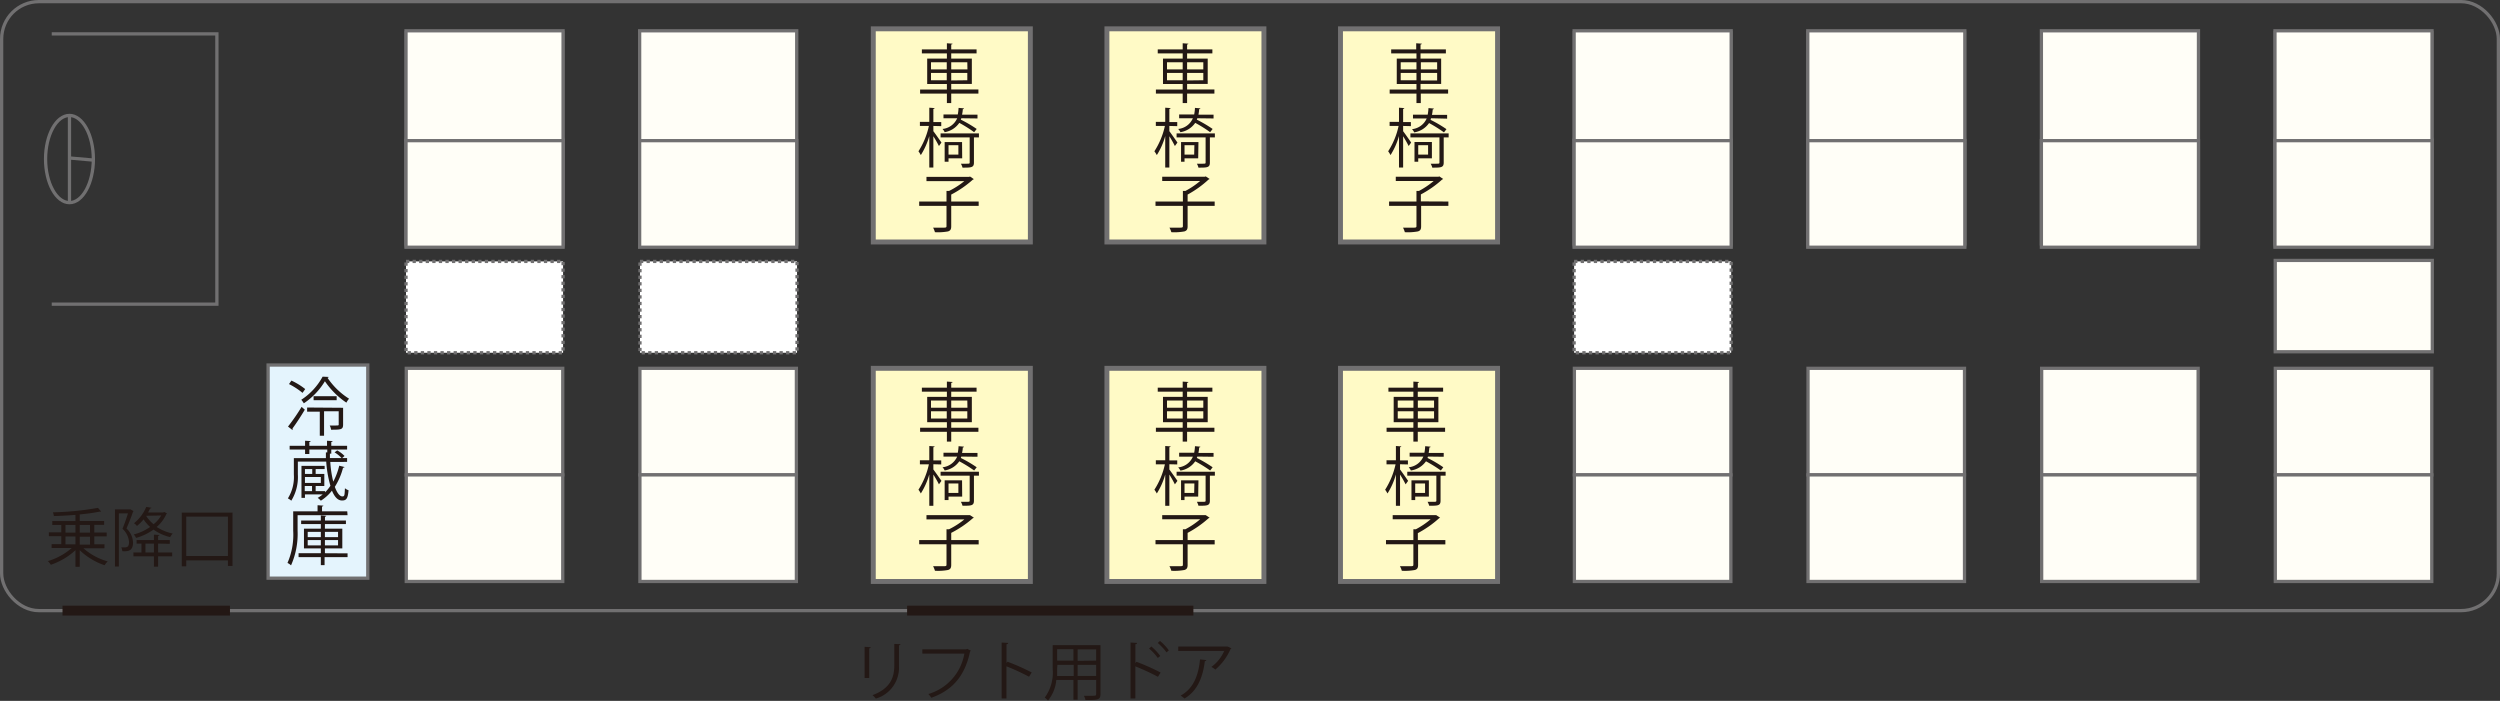
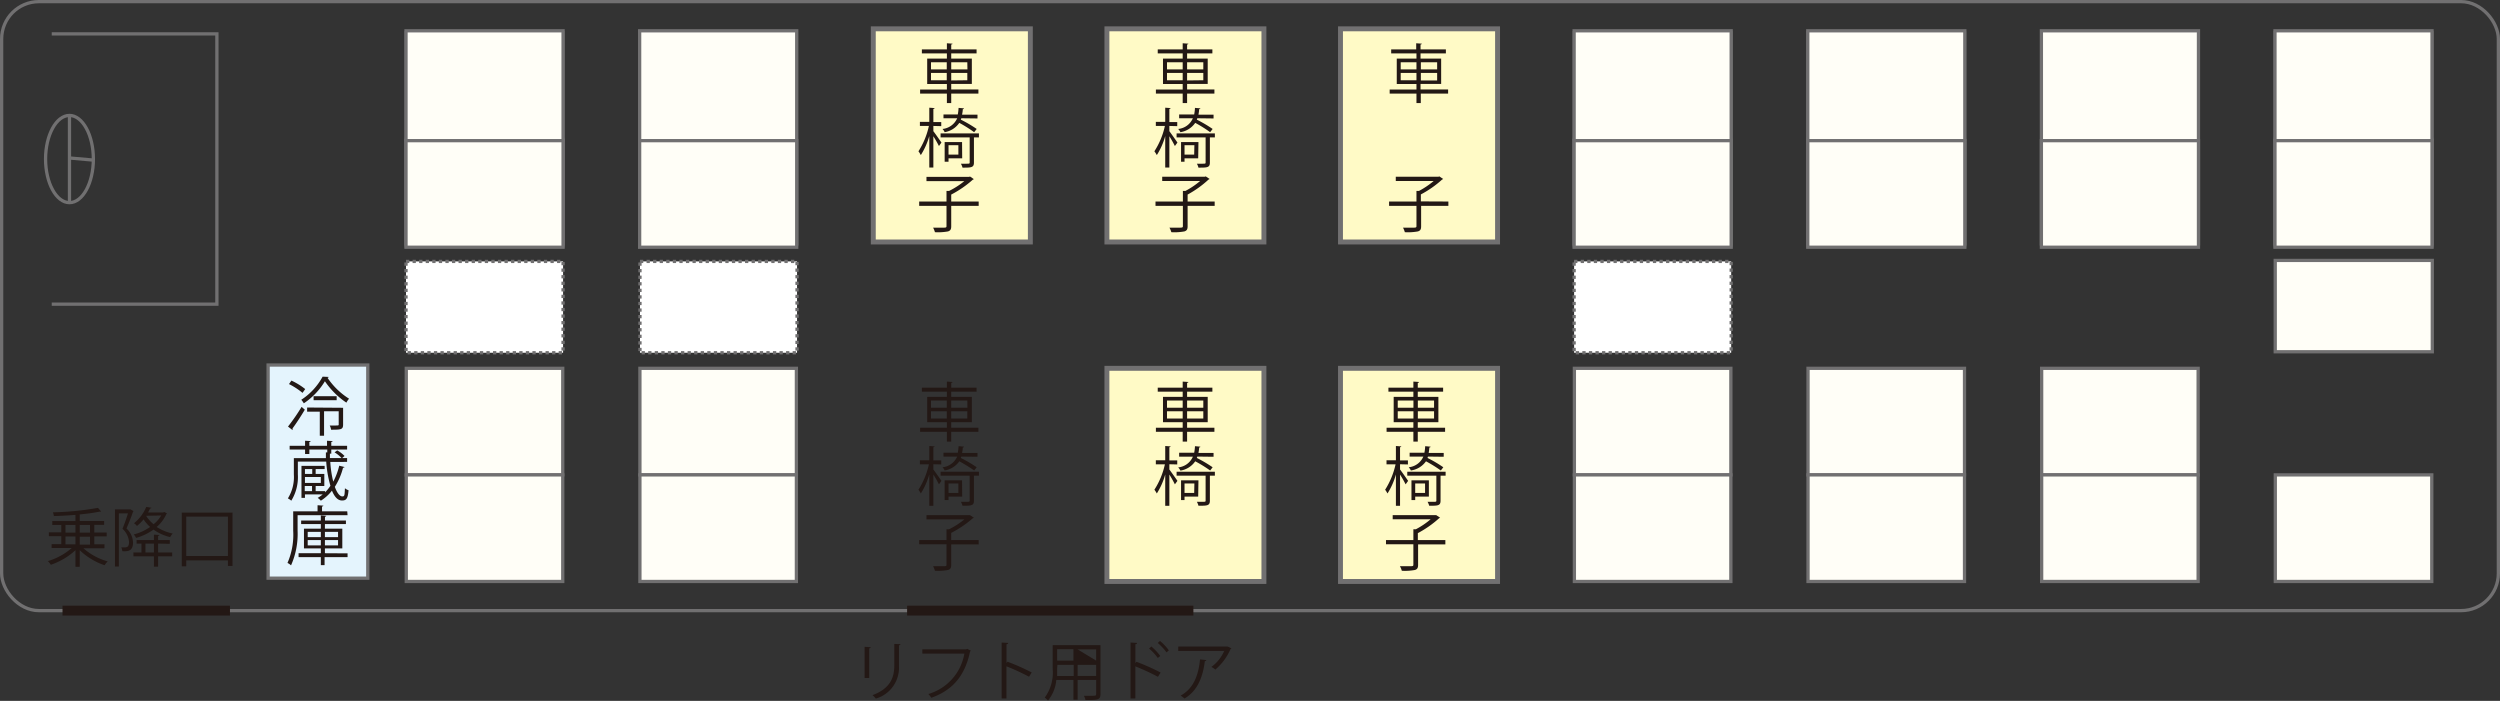
<svg xmlns="http://www.w3.org/2000/svg" id="Untitled-_u30DA_u30FC_u30B8_201" data-name="Untitled-%u30DA%u30FC%u30B8%201" width="380.72" height="106.73" viewBox="0 0 380.72 106.73">
  <rect x="0" y="0" width="380.72" height="106.73" fill="#333333" stroke="none" />
  <defs>
    <style>.cls-1{fill:none;}.cls-1,.cls-3,.cls-4,.cls-5,.cls-6{stroke:#717071;}.cls-1,.cls-3,.cls-4,.cls-5,.cls-6,.cls-7{stroke-miterlimit:10;}.cls-1,.cls-3,.cls-4,.cls-6{stroke-width:0.5px;}.cls-2{fill:#231815;}.cls-3{fill:#e4f4fd;}.cls-4{fill:#fffef7;}.cls-5{fill:#fffac6;stroke-width:0.75px;}.cls-6,.cls-7{fill:#fff;}.cls-6{stroke-dasharray:0.5;}.cls-7{stroke:#231815;stroke-width:1.5px;}</style>
  </defs>
  <rect class="cls-1" x="0.25" y="0.25" width="380.22" height="92.74" rx="5.67" />
  <path class="cls-2" d="M16.05,83.24H12.84a9.33,9.33,0,0,0,3.7,2,3.38,3.38,0,0,0-.47.59,10.23,10.23,0,0,1-3.79-2.29v2.53h-.65V83.54a10.54,10.54,0,0,1-3.75,2.22,3,3,0,0,0-.45-.56,9.78,9.78,0,0,0,3.64-2H8v-.59H9.47v-1.2H7.58v-.59H9.47V79.69H8.1V79.1h3.53v-.94c-1.1.09-2.24.15-3.29.18a2.08,2.08,0,0,0-.15-.57,44,44,0,0,0,6.87-.68l.49.57a.16.16,0,0,1-.1,0h-.1a28.36,28.36,0,0,1-3.07.43v1H16v.59H14.5v1.17h1.89v.59H14.5v1.2h1.55Zm-5.94-3.55v1.17h1.52V79.69Zm0,1.76v1.2h1.52v-1.2Zm3.74-1.76H12.28v1.17h1.57Zm0,3v-1.2H12.28v1.2Z" transform="translate(-0.14 0.25)" />
  <path class="cls-2" d="M20.06,77.34l.42.25a.23.23,0,0,1-.08.09c-.25.74-.64,1.74-1,2.55a3.07,3.07,0,0,1,1,2.12c0,1.41-.86,1.37-1.63,1.34a1.8,1.8,0,0,0-.16-.58l.42,0c.38,0,.76,0,.76-.83a3,3,0,0,0-1-2c.32-.75.62-1.66.84-2.35H18.24v8.1h-.59v-8.7H20Zm4.16,5.19v1.35h2.14v.59H24.22v1.58h-.64V84.47H20.46v-.59h1.22V82.53h-.74V82h2.64v-.83l.84.05c0,.07-.08.12-.2.14V82H26v.57Zm.93-4.81.42.2s-.06.07-.09.1A5.53,5.53,0,0,1,24,80a7,7,0,0,0,2.45,1,3,3,0,0,0-.4.54,7,7,0,0,1-2.53-1.14,8.69,8.69,0,0,1-2.66,1.27,1.81,1.81,0,0,0-.35-.53A7.66,7.66,0,0,0,23,80a6.18,6.18,0,0,1-1-1.15,7.37,7.37,0,0,1-1,1,2.24,2.24,0,0,0-.45-.42,6.3,6.3,0,0,0,1.86-2.48l.79.12c0,.08-.08.11-.2.12-.09.19-.2.39-.31.6H25Zm-2.86,6.16h1.29V82.53H22.29Zm.1-5.58,0,0a5.28,5.28,0,0,0,1.14,1.28,4.72,4.72,0,0,0,1.16-1.33Z" transform="translate(-0.14 0.25)" />
  <path class="cls-2" d="M27.82,77.81h7.73v8.12h-.7v-.84H28.5V86h-.68Zm.68,6.61h6.35v-6H28.5Z" transform="translate(-0.14 0.25)" />
  <rect class="cls-3" x="40.83" y="55.59" width="15.18" height="32.46" />
  <polyline class="cls-1" points="7.88 5.16 33.03 5.16 33.03 46.32 7.88 46.32" />
  <rect class="cls-4" x="310.92" y="4.98" width="23.83" height="16.23" />
  <rect class="cls-4" x="310.92" y="21.21" width="23.83" height="16.23" />
  <rect class="cls-4" x="310.92" y="56.09" width="23.83" height="16.23" />
  <rect class="cls-4" x="310.92" y="72.32" width="23.83" height="16.23" />
  <rect class="cls-4" x="310.88" y="4.69" width="23.92" height="32.46" />
  <rect class="cls-4" x="310.88" y="21.42" width="23.92" height="16.23" />
  <rect class="cls-4" x="275.34" y="4.98" width="23.83" height="16.23" />
  <rect class="cls-4" x="275.34" y="21.21" width="23.83" height="16.23" />
  <rect class="cls-4" x="275.34" y="56.09" width="23.83" height="16.23" />
  <rect class="cls-4" x="275.34" y="72.32" width="23.83" height="16.23" />
  <rect class="cls-4" x="275.3" y="4.69" width="23.92" height="32.46" />
  <rect class="cls-4" x="275.3" y="21.42" width="23.92" height="16.23" />
  <rect class="cls-4" x="239.76" y="4.98" width="23.83" height="16.23" />
  <rect class="cls-4" x="239.76" y="21.21" width="23.83" height="16.23" />
  <rect class="cls-4" x="239.76" y="56.09" width="23.83" height="16.23" />
  <rect class="cls-4" x="239.76" y="72.32" width="23.83" height="16.23" />
  <rect class="cls-4" x="239.72" y="4.69" width="23.92" height="32.46" />
  <rect class="cls-4" x="239.72" y="21.42" width="23.92" height="16.23" />
  <rect class="cls-5" x="132.99" y="4.39" width="23.92" height="32.46" />
  <rect class="cls-5" x="168.57" y="4.39" width="23.91" height="32.46" />
-   <rect class="cls-5" x="132.99" y="56.09" width="23.92" height="32.46" />
  <rect class="cls-5" x="168.57" y="56.09" width="23.91" height="32.46" />
  <rect class="cls-5" x="204.14" y="4.39" width="23.92" height="32.46" />
  <rect class="cls-5" x="204.14" y="56.09" width="23.92" height="32.46" />
  <rect class="cls-4" x="97.45" y="4.98" width="23.83" height="16.23" />
  <rect class="cls-4" x="97.45" y="21.21" width="23.83" height="16.23" />
  <rect class="cls-4" x="97.45" y="56.09" width="23.83" height="16.23" />
  <rect class="cls-4" x="97.45" y="72.32" width="23.83" height="16.23" />
  <rect class="cls-4" x="97.41" y="4.69" width="23.92" height="32.46" />
  <rect class="cls-4" x="97.41" y="21.42" width="23.92" height="16.23" />
  <rect class="cls-4" x="61.87" y="4.98" width="23.83" height="16.23" />
  <rect class="cls-4" x="61.87" y="21.21" width="23.83" height="16.23" />
  <rect class="cls-4" x="61.87" y="56.09" width="23.83" height="16.23" />
  <rect class="cls-4" x="61.87" y="72.32" width="23.83" height="16.23" />
  <rect class="cls-4" x="61.83" y="4.69" width="23.92" height="32.46" />
  <rect class="cls-4" x="61.83" y="21.42" width="23.92" height="16.23" />
  <rect class="cls-4" x="346.5" y="4.98" width="23.83" height="16.23" />
  <rect class="cls-4" x="346.5" y="21.21" width="23.83" height="16.23" />
-   <rect class="cls-4" x="346.5" y="56.09" width="23.83" height="16.23" />
  <rect class="cls-4" x="346.5" y="72.32" width="23.83" height="16.23" />
  <rect class="cls-4" x="346.45" y="4.69" width="23.92" height="32.46" />
  <rect class="cls-4" x="346.45" y="21.42" width="23.92" height="16.23" />
  <rect class="cls-4" x="346.49" y="39.66" width="23.92" height="13.91" />
  <rect class="cls-6" x="61.83" y="39.81" width="23.92" height="13.91" />
  <rect class="cls-6" x="97.46" y="39.81" width="23.92" height="13.91" />
  <rect class="cls-6" x="239.72" y="39.81" width="23.92" height="13.91" />
  <path class="cls-2" d="M131.81,103V98.25l.93.06c0,.09-.08.16-.23.18V103Zm5.46-5.15c0,.1-.07.15-.23.17v3.12a4.9,4.9,0,0,1-3.52,5,3.17,3.17,0,0,0-.51-.53c2.71-1,3.32-2.69,3.32-4.5V97.81Z" transform="translate(-0.14 0.25)" />
  <path class="cls-2" d="M148,98.85a.24.24,0,0,1-.13.11c-.77,3.72-2.69,5.92-5.9,7.05a6.26,6.26,0,0,0-.45-.57A7.78,7.78,0,0,0,147,99.29H140.6v-.65h6.68l.13-.09Z" transform="translate(-0.14 0.25)" />
  <path class="cls-2" d="M156.85,102.81a34.64,34.64,0,0,0-3.44-1.59v4.9h-.73V97.6l1,.06c0,.1-.09.17-.26.2v2.87l.15-.21a33.48,33.48,0,0,1,3.69,1.64Z" transform="translate(-0.14 0.25)" />
-   <path class="cls-2" d="M167.73,98v7.45c0,.9-.43.91-2.29.9a2.35,2.35,0,0,0-.23-.64l1,0c.81,0,.86,0,.86-.28v-2.13h-2.82v3h-.64v-3H161a5.7,5.7,0,0,1-1.26,3.13,2.67,2.67,0,0,0-.5-.44,6.48,6.48,0,0,0,1.21-4.4V98Zm-6.6,3.61c0,.34,0,.7,0,1.09h2.52V101h-2.48Zm2.48-3h-2.48v1.74h2.48Zm3.46,1.74V98.65h-2.82v1.74Zm-2.82,2.34h2.82V101h-2.82Z" transform="translate(-0.14 0.25)" />
+   <path class="cls-2" d="M167.73,98v7.45c0,.9-.43.91-2.29.9a2.35,2.35,0,0,0-.23-.64l1,0c.81,0,.86,0,.86-.28v-2.13h-2.82v3h-.64v-3H161a5.7,5.7,0,0,1-1.26,3.13,2.67,2.67,0,0,0-.5-.44,6.48,6.48,0,0,0,1.21-4.4V98Zm-6.6,3.61c0,.34,0,.7,0,1.09h2.52V101h-2.48Zm2.48-3h-2.48v1.74h2.48Zm3.46,1.74V98.65h-2.82Zm-2.82,2.34h2.82V101h-2.82Z" transform="translate(-0.14 0.25)" />
  <path class="cls-2" d="M176.48,102.82a34.64,34.64,0,0,0-3.44-1.59v4.89h-.73V97.6l1,.06c0,.1-.09.17-.26.2v2.88l.15-.21a33.48,33.48,0,0,1,3.69,1.64Zm-1-4.62a8.84,8.84,0,0,1,1.36,1.45l-.38.3a8.1,8.1,0,0,0-1.33-1.43Zm1.32-.84a8.11,8.11,0,0,1,1.34,1.43l-.35.31a9,9,0,0,0-1.34-1.44Z" transform="translate(-0.14 0.25)" />
  <path class="cls-2" d="M187.67,98.49a.25.25,0,0,1-.13.09,8.5,8.5,0,0,1-2.32,3.14,4.23,4.23,0,0,0-.6-.41,5.88,5.88,0,0,0,1.95-2.43h-7v-.67H187l.1,0Zm-3.82,1.78c0,.08-.1.15-.23.17-.28,2.32-1.08,4.52-3.1,5.69a4.66,4.66,0,0,0-.58-.45c2-1.1,2.72-3.15,2.95-5.51Z" transform="translate(-0.14 0.25)" />
  <path class="cls-1" d="M10.72,17.33c2,0,3.64,3,3.64,6.64s-1.63,6.64-3.64,6.64-3.64-3-3.64-6.64S8.71,17.33,10.72,17.33Z" transform="translate(-0.14 0.25)" />
  <line class="cls-1" x1="10.58" y1="30.86" x2="10.58" y2="17.58" />
  <line class="cls-1" x1="10.59" y1="24.06" x2="14.21" y2="24.38" />
  <line class="cls-7" x1="9.52" y1="92.99" x2="35.02" y2="92.99" />
  <line class="cls-7" x1="138.14" y1="92.99" x2="181.74" y2="92.99" />
  <path class="cls-2" d="M44,64.71a29.77,29.77,0,0,0,2.07-3l.49.43c-.59,1-1.34,2.14-1.87,2.85a.27.27,0,0,1,0,.14.19.19,0,0,1,0,.12Zm.52-7A10.14,10.14,0,0,1,46.62,59l-.41.58a10.8,10.8,0,0,0-2.06-1.34Zm5.66-.56c0,.08-.07.12-.16.14a11,11,0,0,0,3.28,3.18,2.77,2.77,0,0,0-.41.6,12.22,12.22,0,0,1-3.27-3.26,10.69,10.69,0,0,1-3.21,3.36,3.87,3.87,0,0,0-.39-.54,9.68,9.68,0,0,0,3.25-3.52Zm2.21,4.7V64.4c0,.77-.31.79-1.83.79a1.93,1.93,0,0,0-.21-.64H51c.72,0,.72,0,.72-.17v-2H49.49v3.73h-.65V62.44H46.91v-.63Zm-4.5-1.76h3.52v.61H47.9Z" transform="translate(-0.14 0.25)" />
  <path class="cls-2" d="M50.44,70.1a16.22,16.22,0,0,0,.45,3,10.13,10.13,0,0,0,.91-2.43l.8.2c0,.07-.1.11-.22.11a10,10,0,0,1-1.25,2.91c.36,1,.78,1.46,1.15,1.46s.33-.25.39-1.25a1.61,1.61,0,0,0,.55.31c-.11,1.33-.37,1.56-1,1.56s-1.12-.52-1.53-1.5A6.57,6.57,0,0,1,49,76a3.34,3.34,0,0,0-.48-.43,5.25,5.25,0,0,0,.77-.53H46.58v.53h-.53V70.7h3.53v.48H48.21v.74h1.32v1.84H48.21v.78h1.44v.19a6.76,6.76,0,0,0,.81-1,17,17,0,0,1-.64-3.68H45.5V72a6.87,6.87,0,0,1-1,4,2.49,2.49,0,0,0-.52-.35A6.13,6.13,0,0,0,44.89,72V69.52h4.88c0-.29,0-.57,0-.88h.21v-.43H47.25v.68H46.6v-.68H44.25v-.57H46.6v-.77l.85.05c0,.07-.07.12-.2.13v.59h2.69v-.77l.85.05c0,.08-.07.12-.2.13v.59H53v.57H50.59v.63h-.21c0,.23,0,.45,0,.67h1.78a4.81,4.81,0,0,0-1.07-.87l.4-.3a4.69,4.69,0,0,1,1.12.85l-.37.32H53v.58Zm-2.75,1.08H46.58v.74h1.11ZM49,73.29v-.9H46.58v.9Zm-2.45.47v.78h1.11v-.78Z" transform="translate(-0.14 0.25)" />
  <path class="cls-2" d="M53.07,78.21H45.46v2.36a11.82,11.82,0,0,1-1,5.28,2,2,0,0,0-.54-.37,10.73,10.73,0,0,0,.87-4.91V77.62h3.71v-.93l.88.06c0,.07-.06.12-.2.14v.73h3.84Zm0,5.81v.57h-3.5v1.22H49V84.59H45.61V84H49v-.74H46.43v-3H49v-.7H46v-.54h3v-.77l.82.06c0,.07-.06.11-.19.13v.58h3.19v.54H49.62v.7h2.65v3H49.62V84ZM47,80.75v.8h2v-.8Zm0,2.06h2V82H47Zm4.62-2.06h-2v.8h2Zm0,2.06V82h-2v.81Z" transform="translate(-0.14 0.25)" />
  <path class="cls-2" d="M149.14,64.89v.62H145V67h-.66V65.51h-4.08v-.62h4.08v-.84h-3V60.19h3V59.4h-3.81v-.61h3.81v-.93l.86.06c0,.07-.06.12-.2.14v.73h3.86v.61H145v.79h3.14v3.86H145v.84Zm-7.22-4.14v1.09h2.4V60.75Zm0,2.74h2.4V62.38h-2.4Zm5.53-2.74H145v1.09h2.47Zm0,2.74V62.38H145v1.11Z" transform="translate(-0.14 0.25)" />
  <path class="cls-2" d="M142.28,70.45v.8c.29.37,1.05,1.47,1.23,1.73l-.38.53a16.6,16.6,0,0,0-.85-1.49v4.76h-.62V72a11.14,11.14,0,0,1-1.29,2.9,3.67,3.67,0,0,0-.36-.57,11.9,11.9,0,0,0,1.59-3.87h-1.37v-.62h1.43V67.67l.81.06c0,.06-.06.11-.19.13v2h1.2v.62Zm6.94,1.14v.6h-.76V76c0,.77-.42.77-1.74.77a2.39,2.39,0,0,0-.25-.6h.74c.56,0,.6,0,.6-.19V72.19h-4.43v-.6Zm-2.69-2.31a1.72,1.72,0,0,1-.07.21,19.43,19.43,0,0,1,2.42,1.42l-.39.49A20.69,20.69,0,0,0,146.23,70,3.38,3.38,0,0,1,144,71.4a1.63,1.63,0,0,0-.33-.49,2.75,2.75,0,0,0,2.24-1.63h-2.09V68.7H146a7.13,7.13,0,0,0,.12-1l.82.07c0,.07-.07.12-.18.13,0,.29-.06.58-.11.83H149v.58Zm.14,6.1h-2.08v.52H144v-3h2.65Zm-.58-2h-1.5v1.44h1.5Z" transform="translate(-0.14 0.25)" />
  <path class="cls-2" d="M149.18,82v.66H145v3.11c0,.47-.13.67-.48.78a8.26,8.26,0,0,1-2,.12,3.33,3.33,0,0,0-.28-.69l1.35,0c.62,0,.69,0,.69-.25v-3.1h-4.16V82h4.16V80.35l.39,0A12.24,12.24,0,0,0,147,78.85h-5.77V78.2h6.51l.12,0,.59.39s-.11.07-.17.09A16,16,0,0,1,145,80.9V82Z" transform="translate(-0.14 0.25)" />
  <path class="cls-2" d="M185.08,64.89v.62h-4.16V67h-.67V65.51h-4.08v-.62h4.08v-.84h-3V60.19h3V59.4h-3.8v-.61h3.8v-.93l.86.06c0,.07-.05.12-.19.14v.73h3.85v.61h-3.85v.79h3.14v3.86h-3.14v.84Zm-7.22-4.14v1.09h2.39V60.75Zm0,2.74h2.39V62.38h-2.39Zm5.53-2.74h-2.47v1.09h2.47Zm0,2.74V62.38h-2.47v1.11Z" transform="translate(-0.14 0.25)" />
  <path class="cls-2" d="M178.22,70.45v.8c.28.37,1.05,1.47,1.23,1.73l-.39.53a16.17,16.17,0,0,0-.84-1.49v4.76h-.63V72a10.82,10.82,0,0,1-1.28,2.9,3.72,3.72,0,0,0-.37-.57,11.9,11.9,0,0,0,1.6-3.87h-1.38v-.62h1.43V67.67l.82.06c0,.06-.06.11-.19.13v2h1.2v.62Zm6.93,1.14v.6h-.76V76c0,.77-.41.77-1.74.77a2.35,2.35,0,0,0-.24-.6h.74c.55,0,.59,0,.59-.19V72.19h-4.42v-.6Zm-2.68-2.31a1.72,1.72,0,0,1-.07.21,20,20,0,0,1,2.41,1.42l-.38.49A20,20,0,0,0,182.16,70a3.38,3.38,0,0,1-2.26,1.42,1.66,1.66,0,0,0-.34-.49,2.72,2.72,0,0,0,2.24-1.63h-2.09V68.7H182a7.13,7.13,0,0,0,.12-1l.82.07c0,.07-.07.12-.19.13,0,.29-.06.58-.1.83h2.3v.58Zm.14,6.1h-2.08v.52H180v-3h2.65Zm-.58-2h-1.5v1.44H182Z" transform="translate(-0.14 0.25)" />
-   <path class="cls-2" d="M185.12,82v.66H181v3.11c0,.47-.13.67-.48.78a8.31,8.31,0,0,1-2,.12,2.9,2.9,0,0,0-.29-.69l1.35,0c.62,0,.7,0,.7-.25v-3.1h-4.17V82h4.17V80.35l.38,0a12.33,12.33,0,0,0,2.25-1.52h-5.78V78.2h6.51l.12,0,.59.39s-.11.07-.17.09A15.9,15.9,0,0,1,181,80.9V82Z" transform="translate(-0.14 0.25)" />
  <path class="cls-2" d="M220.21,64.89v.62h-4.16V67h-.67V65.51H211.3v-.62h4.08v-.84h-3V60.19h3V59.4h-3.8v-.61h3.8v-.93l.87.06c0,.07-.06.12-.2.14v.73h3.86v.61h-3.86v.79h3.14v3.86h-3.14v.84ZM213,60.75v1.09h2.39V60.75Zm0,2.74h2.39V62.38H213Zm5.53-2.74h-2.47v1.09h2.47Zm0,2.74V62.38h-2.47v1.11Z" transform="translate(-0.14 0.25)" />
  <path class="cls-2" d="M213.35,70.45v.8c.29.37,1.05,1.47,1.23,1.73l-.38.53a16.6,16.6,0,0,0-.85-1.49v4.76h-.63V72a10.82,10.82,0,0,1-1.28,2.9,4.61,4.61,0,0,0-.36-.57,12.12,12.12,0,0,0,1.59-3.87h-1.38v-.62h1.43V67.67l.82.06c0,.06-.06.11-.19.13v2h1.2v.62Zm6.94,1.14v.6h-.77V76c0,.77-.41.77-1.73.77a2.39,2.39,0,0,0-.25-.6h.74c.56,0,.6,0,.6-.19V72.19h-4.43v-.6Zm-2.69-2.31a1.72,1.72,0,0,1-.07.21,19.24,19.24,0,0,1,2.41,1.42l-.38.49A20.69,20.69,0,0,0,217.3,70,3.41,3.41,0,0,1,215,71.4a1.83,1.83,0,0,0-.33-.49,2.72,2.72,0,0,0,2.23-1.63h-2.09V68.7h2.25a7.13,7.13,0,0,0,.12-1l.82.07c0,.07-.07.12-.19.13a6.74,6.74,0,0,1-.1.83H220v.58Zm.14,6.1h-2.08v.52h-.57v-3h2.65Zm-.58-2h-1.5v1.44h1.5Z" transform="translate(-0.14 0.25)" />
  <path class="cls-2" d="M220.25,82v.66H216.1v3.11c0,.47-.13.67-.48.78a8.31,8.31,0,0,1-2,.12,2.9,2.9,0,0,0-.29-.69l1.36,0c.61,0,.69,0,.69-.25v-3.1h-4.17V82h4.17V80.35l.38,0a12.33,12.33,0,0,0,2.25-1.52h-5.78V78.2h6.52l.11,0,.59.39s-.11.07-.16.09a16,16,0,0,1-3.23,2.26V82Z" transform="translate(-0.14 0.25)" />
  <path class="cls-2" d="M149.14,13.37V14H145v1.45h-.66V14h-4.08v-.62h4.08v-.84h-3V8.67h3V7.88h-3.81V7.27h3.81V6.34l.86.06c0,.07-.06.11-.2.13v.74h3.86v.61H145v.79h3.14v3.86H145v.84Zm-7.22-4.14v1.09h2.4V9.23Zm0,2.74h2.4V10.86h-2.4Zm5.53-2.74H145v1.09h2.47Zm0,2.74V10.86H145V12Z" transform="translate(-0.14 0.25)" />
  <path class="cls-2" d="M142.28,18.93v.8c.29.37,1.05,1.47,1.23,1.73l-.38.53a16.6,16.6,0,0,0-.85-1.49v4.76h-.62V20.47a11.14,11.14,0,0,1-1.29,2.9,4.32,4.32,0,0,0-.36-.58,11.75,11.75,0,0,0,1.59-3.86h-1.37v-.62h1.43V16.15l.81.06c0,.06-.06.11-.19.13v2h1.2v.62Zm6.94,1.14v.6h-.76v3.84c0,.77-.42.77-1.74.77a2.24,2.24,0,0,0-.25-.6h.74c.56,0,.6,0,.6-.19V20.67h-4.43v-.6Zm-2.69-2.31a1.72,1.72,0,0,1-.07.21,19.43,19.43,0,0,1,2.42,1.42l-.39.49a20.69,20.69,0,0,0-2.26-1.42A3.38,3.38,0,0,1,144,19.88a1.63,1.63,0,0,0-.33-.49,2.75,2.75,0,0,0,2.24-1.63h-2.09v-.58H146a7.13,7.13,0,0,0,.12-1l.82.07c0,.07-.07.12-.18.13,0,.29-.06.58-.11.83H149v.58Zm.14,6.1h-2.08v.52H144v-3h2.65Zm-.58-2h-1.5v1.43h1.5Z" transform="translate(-0.14 0.25)" />
  <path class="cls-2" d="M149.18,30.44v.66H145v3.11c0,.47-.13.66-.48.78a8.26,8.26,0,0,1-2,.12,3.33,3.33,0,0,0-.28-.69l1.35,0c.62,0,.69,0,.69-.25V31.1h-4.16v-.66h4.16V28.83l.39,0A12.24,12.24,0,0,0,147,27.33h-5.77v-.65h6.51l.12-.05.59.4s-.11.07-.17.09A16,16,0,0,1,145,29.38v1.06Z" transform="translate(-0.14 0.25)" />
  <path class="cls-2" d="M185.08,13.37V14h-4.16v1.45h-.67V14h-4.08v-.62h4.08v-.84h-3V8.67h3V7.88h-3.8V7.27h3.8V6.34l.86.06c0,.07-.05.11-.19.13v.74h3.85v.61h-3.85v.79h3.14v3.86h-3.14v.84Zm-7.22-4.14v1.09h2.39V9.23Zm0,2.74h2.39V10.86h-2.39Zm5.53-2.74h-2.47v1.09h2.47Zm0,2.74V10.86h-2.47V12Z" transform="translate(-0.14 0.25)" />
  <path class="cls-2" d="M178.22,18.93v.8c.28.37,1.05,1.47,1.23,1.73l-.39.53a16.17,16.17,0,0,0-.84-1.49v4.76h-.63V20.47a10.82,10.82,0,0,1-1.28,2.9,4.38,4.38,0,0,0-.37-.58,11.75,11.75,0,0,0,1.6-3.86h-1.38v-.62h1.43V16.15l.82.06c0,.06-.06.11-.19.13v2h1.2v.62Zm6.93,1.14v.6h-.76v3.84c0,.77-.41.77-1.74.77a2.22,2.22,0,0,0-.24-.6h.74c.55,0,.59,0,.59-.19V20.67h-4.42v-.6Zm-2.68-2.31a1.72,1.72,0,0,1-.07.21,20,20,0,0,1,2.41,1.42l-.38.49a20,20,0,0,0-2.27-1.42,3.38,3.38,0,0,1-2.26,1.42,1.66,1.66,0,0,0-.34-.49,2.72,2.72,0,0,0,2.24-1.63h-2.09v-.58H182a7.13,7.13,0,0,0,.12-1l.82.07c0,.07-.07.12-.19.13,0,.29-.06.58-.1.83h2.3v.58Zm.14,6.1h-2.08v.52H180v-3h2.65Zm-.58-2h-1.5v1.43H182Z" transform="translate(-0.14 0.25)" />
  <path class="cls-2" d="M185.12,30.44v.66H181v3.11c0,.47-.13.66-.48.78a8.31,8.31,0,0,1-2,.12,2.9,2.9,0,0,0-.29-.69l1.35,0c.62,0,.7,0,.7-.25V31.1h-4.17v-.66h4.17V28.83l.38,0a12.33,12.33,0,0,0,2.25-1.52h-5.78v-.65h6.51l.12-.05.59.4s-.11.07-.17.09A15.9,15.9,0,0,1,181,29.38v1.06Z" transform="translate(-0.14 0.25)" />
  <path class="cls-2" d="M220.67,13.37V14h-4.16v1.45h-.66V14h-4.08v-.62h4.08v-.84h-3V8.67h3V7.88H212V7.27h3.81V6.34l.86.06c0,.07-.06.11-.2.13v.74h3.86v.61h-3.86v.79h3.14v3.86h-3.14v.84Zm-7.22-4.14v1.09h2.4V9.23Zm0,2.74h2.4V10.86h-2.4ZM219,9.23h-2.48v1.09H219ZM219,12V10.86h-2.48V12Z" transform="translate(-0.14 0.25)" />
-   <path class="cls-2" d="M213.82,18.93v.8c.28.37,1.05,1.47,1.22,1.73l-.38.53c-.15-.32-.53-1-.84-1.49v4.76h-.63V20.47a11.14,11.14,0,0,1-1.29,2.9,3.5,3.5,0,0,0-.36-.58,11.54,11.54,0,0,0,1.59-3.86h-1.37v-.62h1.43V16.15l.81.06c0,.06-.06.11-.18.13v2H215v.62Zm6.93,1.14v.6H220v3.84c0,.77-.42.77-1.74.77a2.24,2.24,0,0,0-.25-.6h.74c.56,0,.6,0,.6-.19V20.67h-4.42v-.6Zm-2.69-2.31A1.72,1.72,0,0,1,218,18a19.43,19.43,0,0,1,2.42,1.42l-.38.49a20.93,20.93,0,0,0-2.27-1.42,3.38,3.38,0,0,1-2.27,1.42,1.46,1.46,0,0,0-.33-.49,2.75,2.75,0,0,0,2.24-1.63h-2.09v-.58h2.24a7.13,7.13,0,0,0,.12-1l.82.07c0,.07-.06.12-.18.13,0,.29-.06.58-.11.83h2.31v.58Zm.14,6.1h-2.08v.52h-.57v-3h2.65Zm-.58-2h-1.5v1.43h1.5Z" transform="translate(-0.14 0.25)" />
  <path class="cls-2" d="M220.71,30.44v.66h-4.15v3.11c0,.47-.12.66-.48.78a8.26,8.26,0,0,1-2,.12,3.33,3.33,0,0,0-.28-.69l1.35,0c.62,0,.7,0,.7-.25V31.1h-4.17v-.66h4.17V28.83l.38,0a12.68,12.68,0,0,0,2.25-1.52h-5.78v-.65h6.51l.12-.05.59.4s-.11.07-.17.09a15.7,15.7,0,0,1-3.23,2.26v1.06Z" transform="translate(-0.14 0.25)" />
</svg>